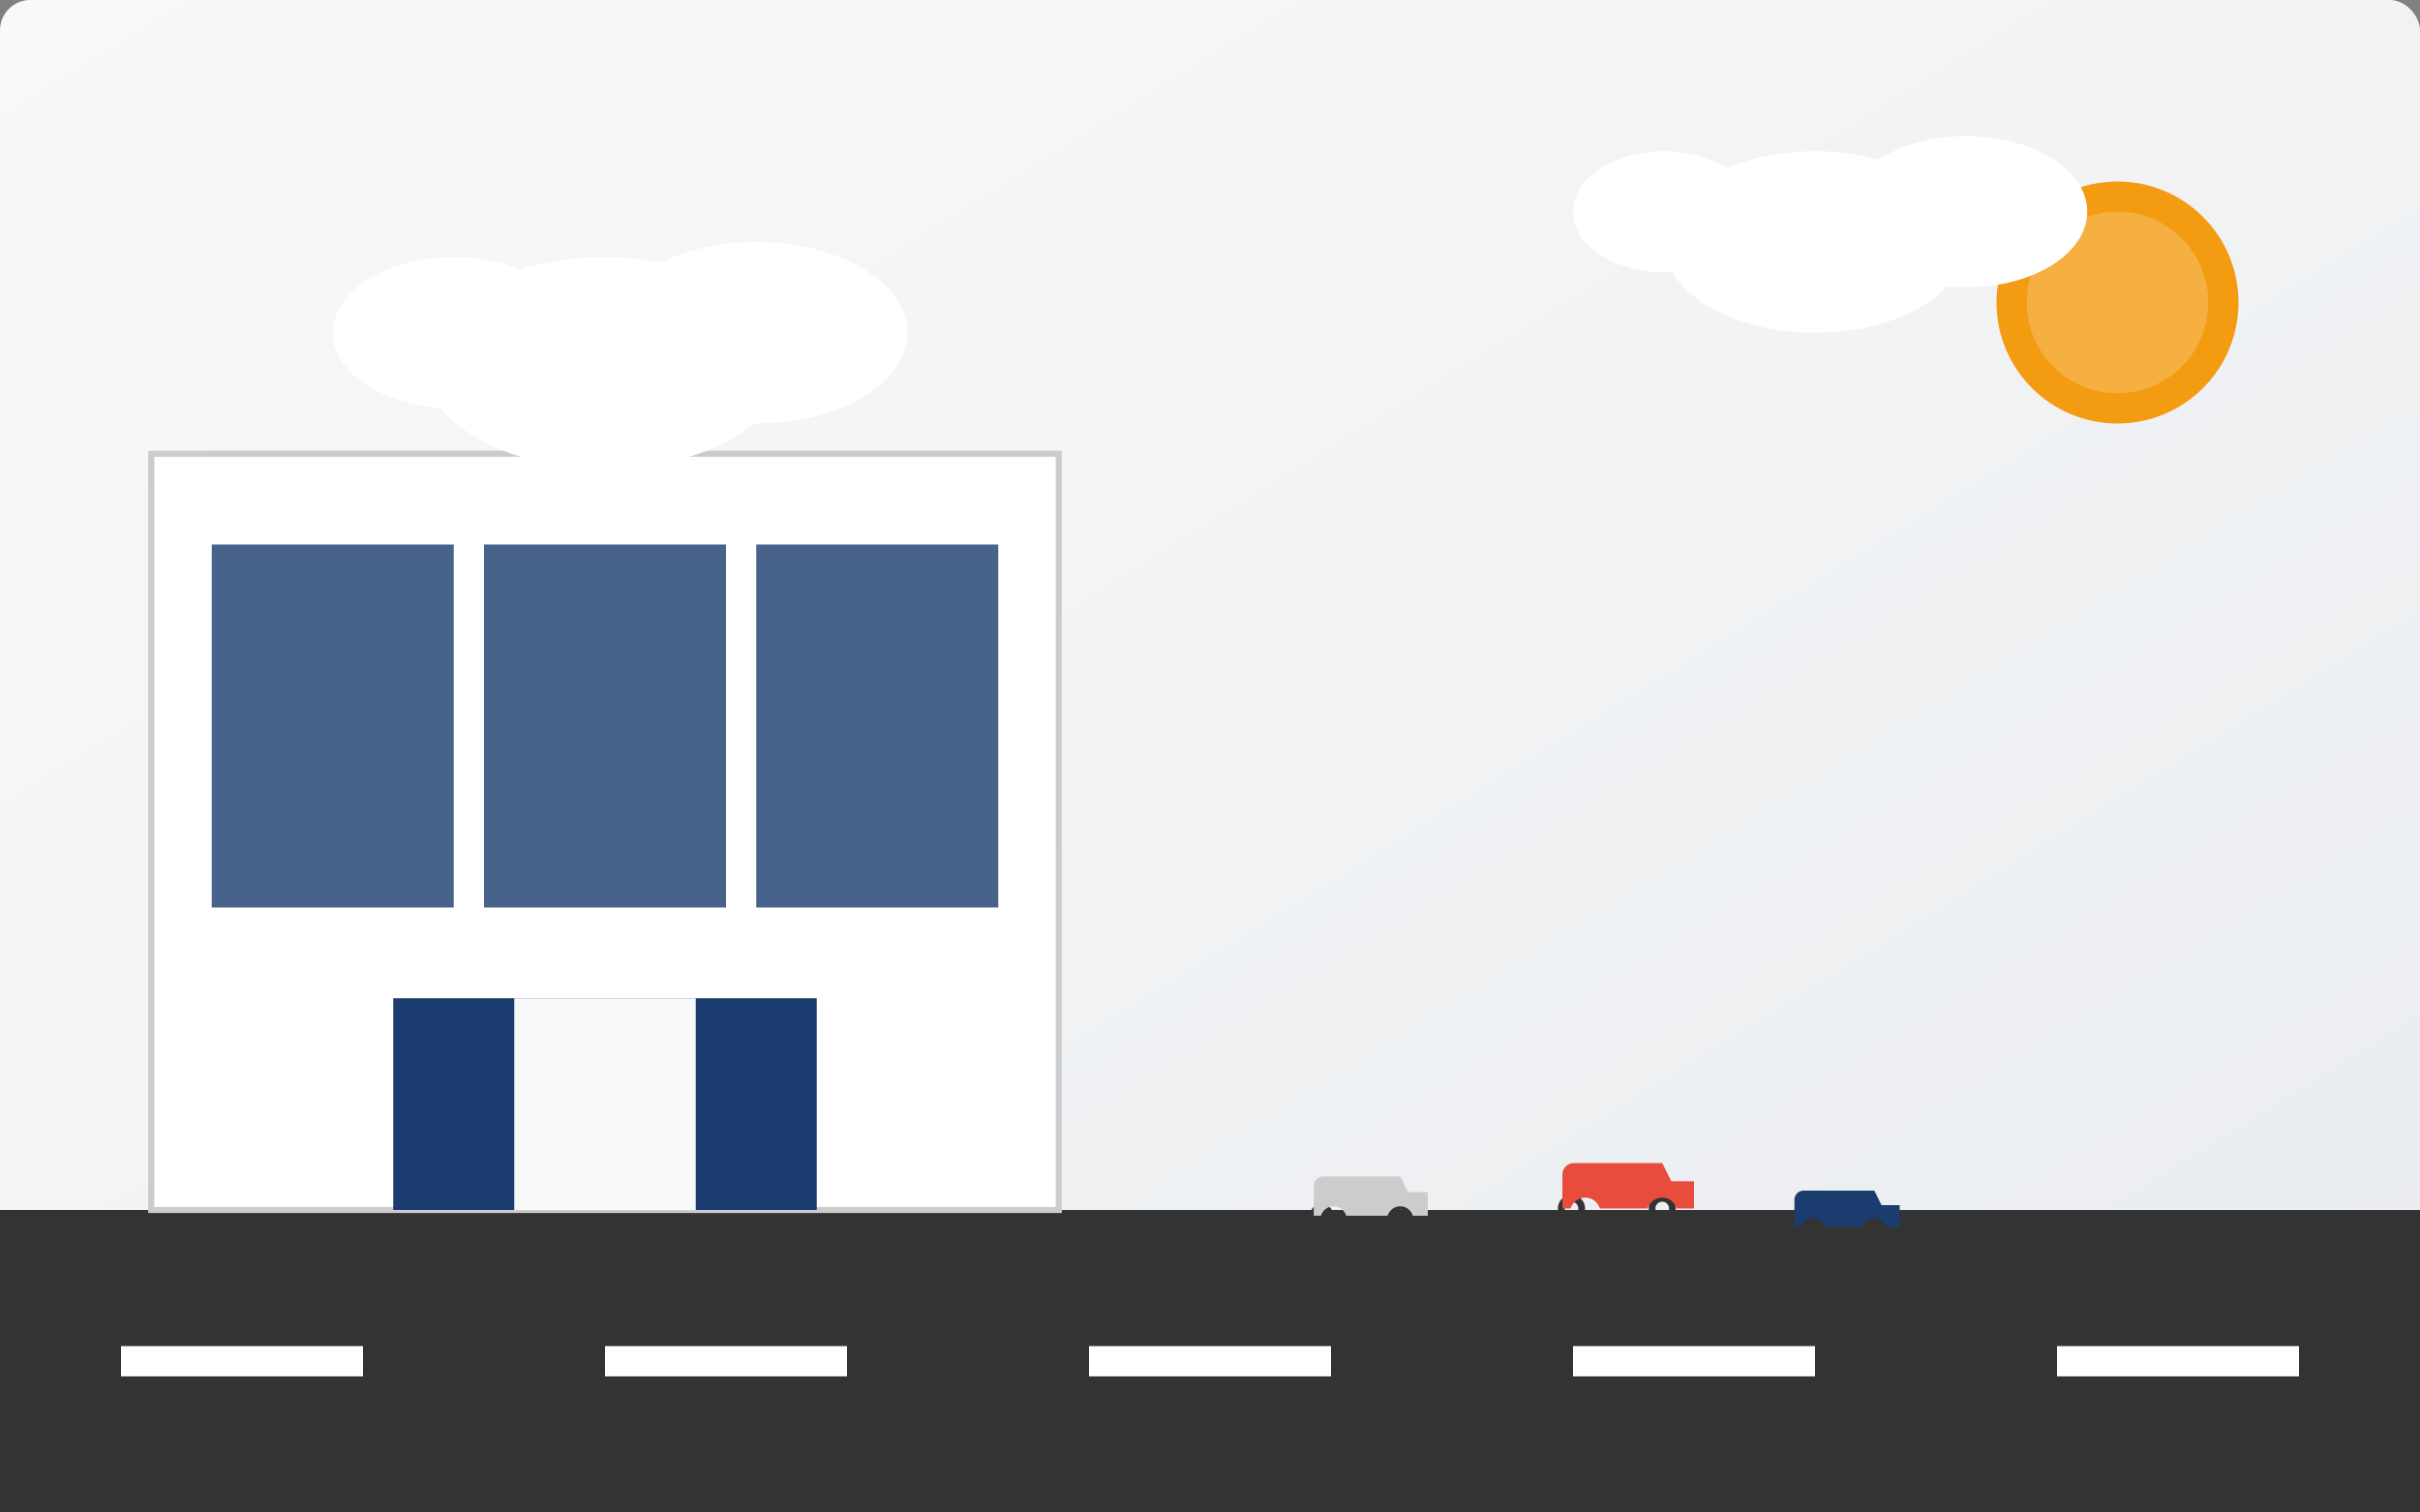
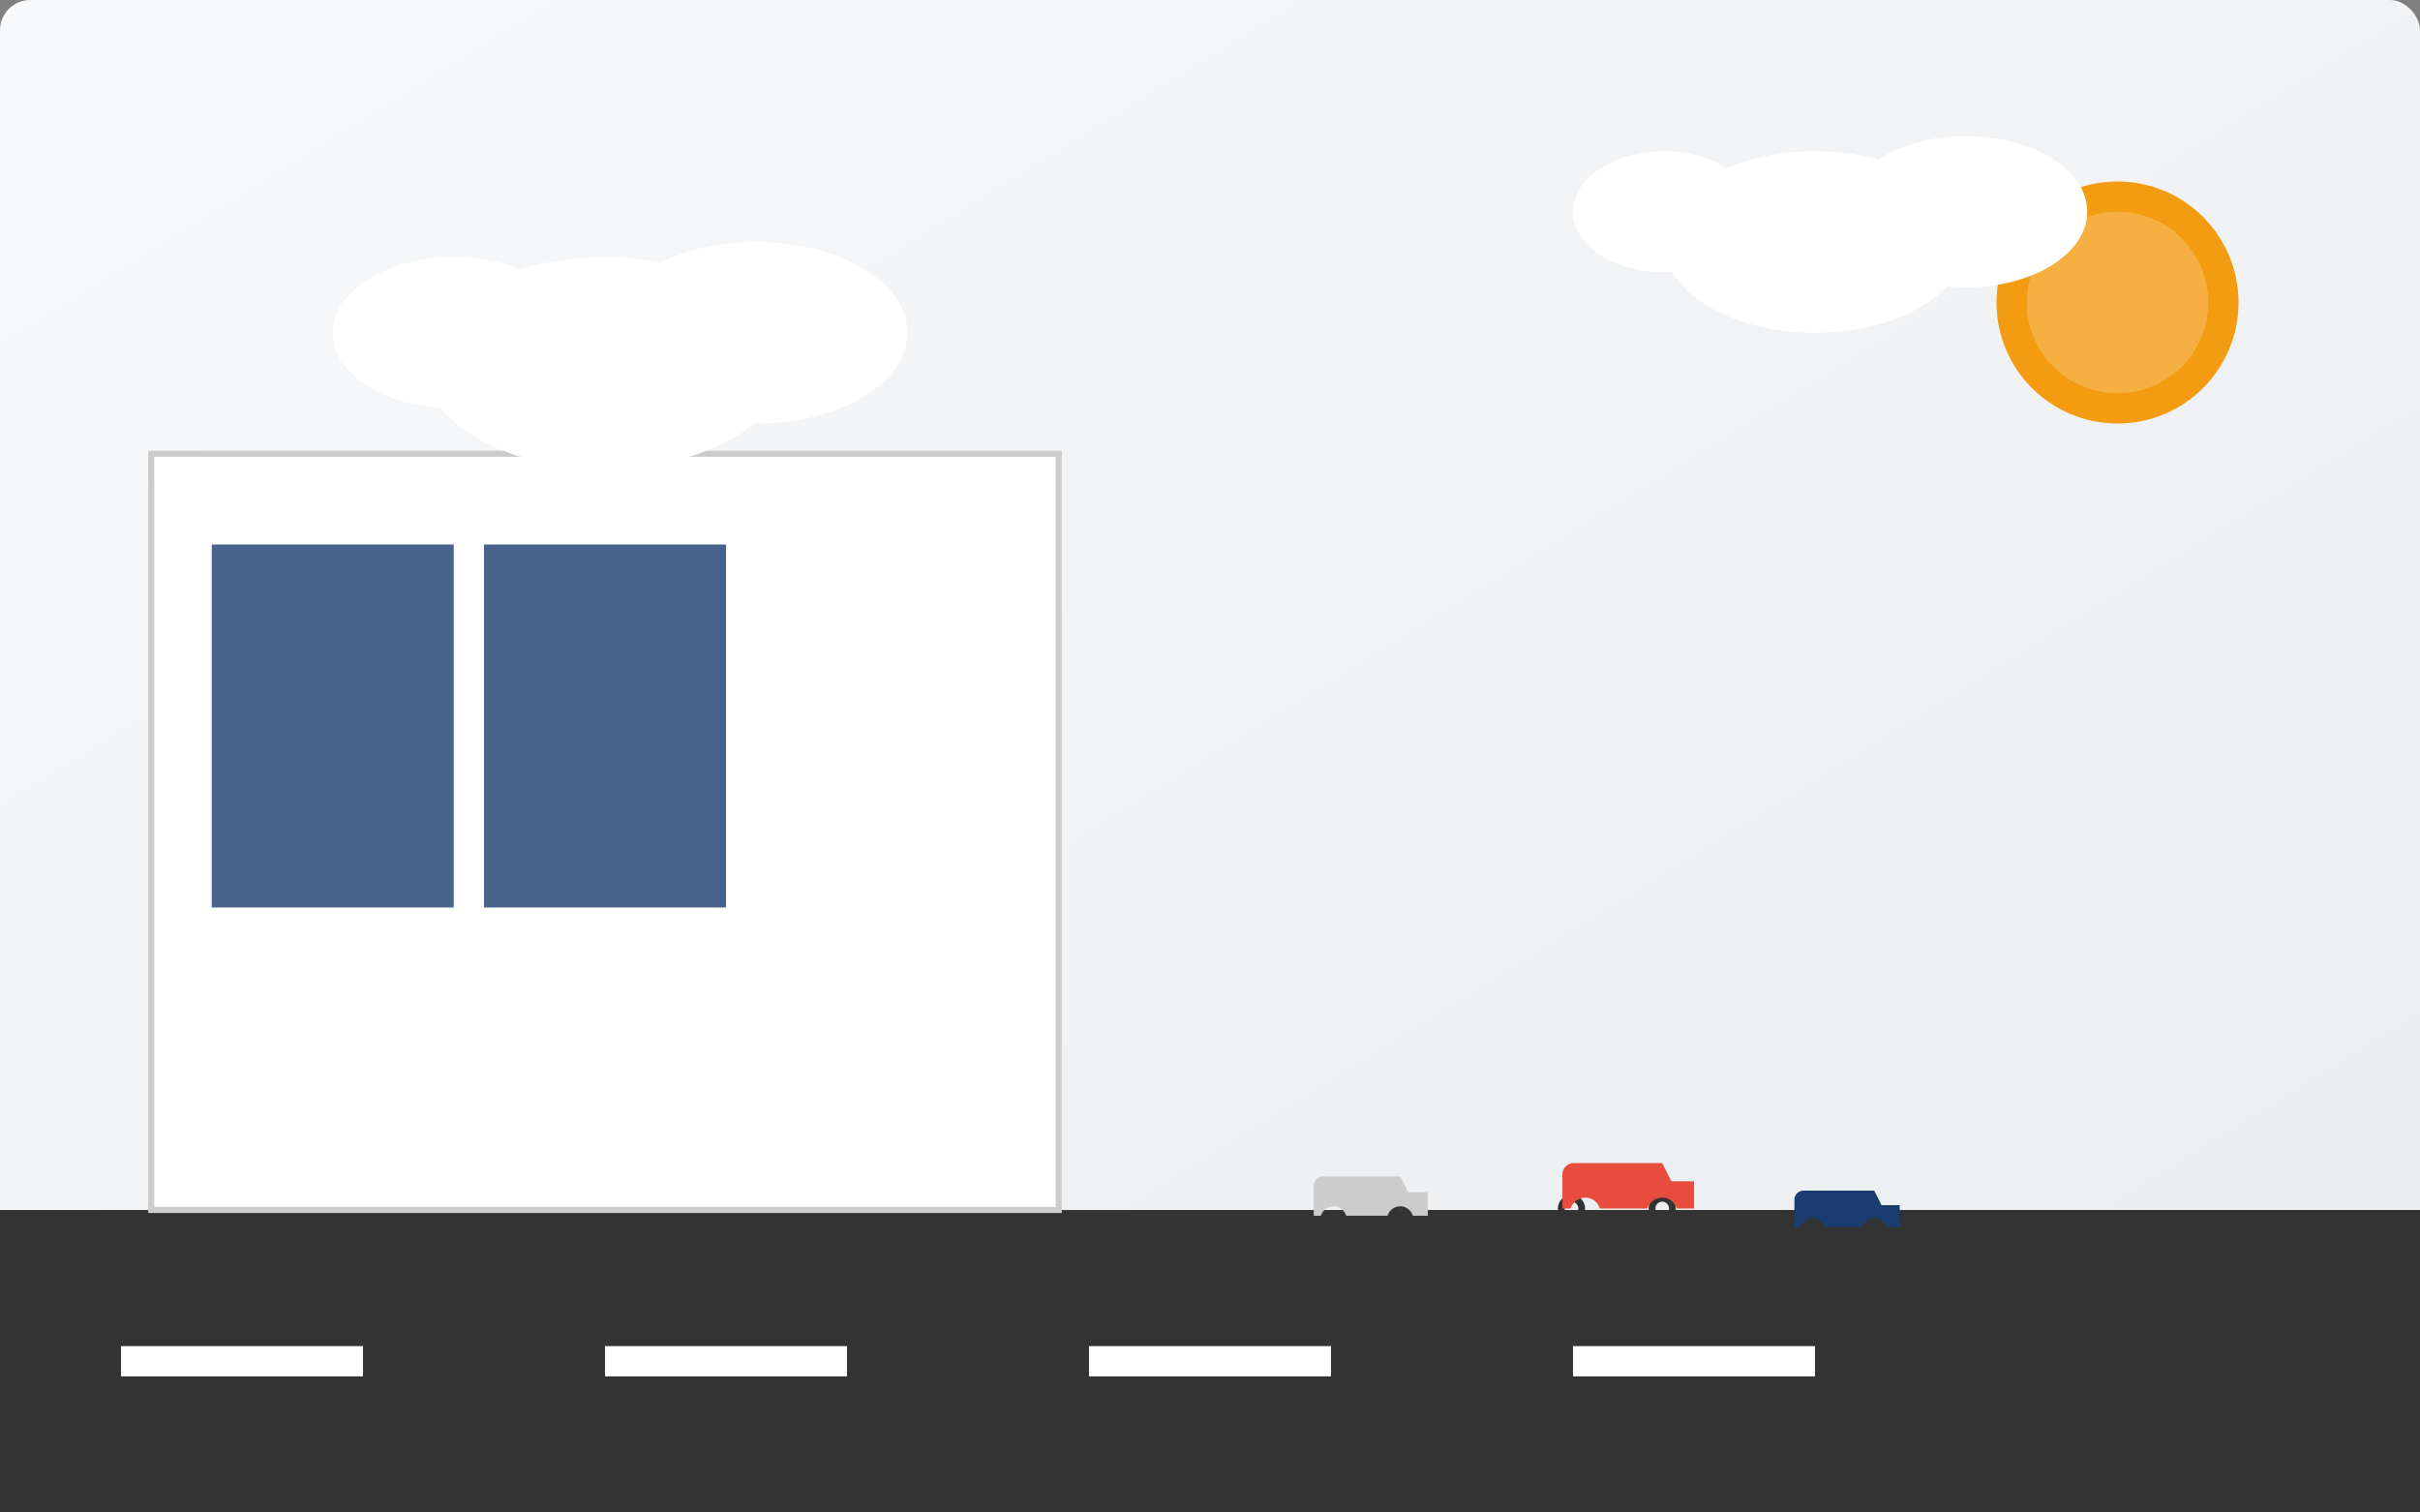
<svg xmlns="http://www.w3.org/2000/svg" viewBox="0 0 800 500">
  <rect x="0" y="0" width="800" height="500" fill="#808080" stroke="none" />
  <defs>
    <linearGradient id="bgGradient" x1="0%" y1="0%" x2="100%" y2="100%">
      <stop offset="0%" stop-color="#f8f9fa" />
      <stop offset="100%" stop-color="#e9ecef" />
    </linearGradient>
  </defs>
  <rect width="800" height="500" fill="url(#bgGradient)" rx="10" ry="10" />
  <rect x="0" y="400" width="800" height="100" fill="#333" />
  <rect x="40" y="445" width="80" height="10" fill="#fff" />
  <rect x="200" y="445" width="80" height="10" fill="#fff" />
  <rect x="360" y="445" width="80" height="10" fill="#fff" />
  <rect x="520" y="445" width="80" height="10" fill="#fff" />
-   <rect x="680" y="445" width="80" height="10" fill="#fff" />
  <rect x="50" y="150" width="300" height="250" fill="#fff" stroke="#ccc" stroke-width="2" />
  <rect x="70" y="180" width="80" height="120" fill="#1a3c6e" opacity="0.8" />
  <rect x="160" y="180" width="80" height="120" fill="#1a3c6e" opacity="0.8" />
-   <rect x="250" y="180" width="80" height="120" fill="#1a3c6e" opacity="0.8" />
-   <rect x="130" y="330" width="140" height="70" fill="#1a3c6e" />
-   <rect x="170" y="330" width="60" height="70" fill="#f8f9fa" />
  <g transform="translate(500, 380) scale(1.5)">
    <path d="M10 13c0 1.657 1.343 3 3 3s3-1.343 3-3-1.343-3-3-3-3 1.343-3 3zm1.5 0c0-.827.673-1.5 1.5-1.5s1.5.673 1.5 1.5-.673 1.5-1.5 1.5-1.5-.673-1.5-1.5z" fill="#333" />
    <path d="M30 13c0 1.657 1.343 3 3 3s3-1.343 3-3-1.343-3-3-3-3 1.343-3 3zm1.5 0c0-.827.673-1.5 1.5-1.5s1.5.673 1.5 1.5-.673 1.5-1.5 1.5-1.5-.673-1.5-1.5z" fill="#333" />
    <path d="M40 7h-5l-2-4H13.5c-1.381 0-2.5 1.119-2.5 2.5v7.5h1.8c.45-1.39 1.73-2.4 3.25-2.4 1.52 0 2.75 1.01 3.2 2.4h10.5c.45-1.39 1.73-2.4 3.25-2.4 1.52 0 2.75 1.01 3.2 2.4H40V7zm-27.5 1.5h19l1-2h-20v2z" fill="#e74c3c" />
  </g>
  <g transform="translate(580, 390) scale(1.2)">
    <path d="M10 13c0 1.657 1.343 3 3 3s3-1.343 3-3-1.343-3-3-3-3 1.343-3 3zm1.5 0c0-.827.673-1.5 1.5-1.5s1.5.673 1.5 1.5-.673 1.5-1.5 1.5-1.5-.673-1.5-1.5z" fill="#333" />
    <path d="M30 13c0 1.657 1.343 3 3 3s3-1.343 3-3-1.343-3-3-3-3 1.343-3 3zm1.5 0c0-.827.673-1.5 1.5-1.5s1.5.673 1.5 1.5-.673 1.5-1.5 1.5-1.5-.673-1.5-1.5z" fill="#333" />
    <path d="M40 7h-5l-2-4H13.5c-1.381 0-2.5 1.119-2.5 2.5v7.5h1.8c.45-1.39 1.73-2.4 3.25-2.4 1.52 0 2.75 1.01 3.2 2.4h10.5c.45-1.39 1.73-2.4 3.25-2.4 1.52 0 2.75 1.01 3.2 2.4H40V7zm-27.5 1.5h19l1-2h-20v2z" fill="#1a3c6e" />
  </g>
  <g transform="translate(420, 385) scale(1.3)">
-     <path d="M10 13c0 1.657 1.343 3 3 3s3-1.343 3-3-1.343-3-3-3-3 1.343-3 3zm1.5 0c0-.827.673-1.5 1.5-1.5s1.5.673 1.5 1.5-.673 1.5-1.5 1.5-1.5-.673-1.5-1.5z" fill="#333" />
    <path d="M30 13c0 1.657 1.343 3 3 3s3-1.343 3-3-1.343-3-3-3-3 1.343-3 3zm1.5 0c0-.827.673-1.5 1.5-1.5s1.5.673 1.5 1.5-.673 1.5-1.5 1.5-1.5-.673-1.5-1.5z" fill="#333" />
    <path d="M40 7h-5l-2-4H13.5c-1.381 0-2.5 1.119-2.5 2.5v7.5h1.8c.45-1.39 1.73-2.4 3.25-2.4 1.52 0 2.75 1.01 3.2 2.4h10.5c.45-1.39 1.73-2.4 3.25-2.4 1.52 0 2.75 1.01 3.2 2.4H40V7zm-27.5 1.5h19l1-2h-20v2z" fill="#ccc" />
  </g>
  <circle cx="700" cy="100" r="40" fill="#f39c12" />
  <circle cx="700" cy="100" r="30" fill="#f5b041" />
  <g fill="#fff">
    <ellipse cx="600" cy="80" rx="50" ry="30" />
    <ellipse cx="650" cy="70" rx="40" ry="25" />
    <ellipse cx="550" cy="70" rx="30" ry="20" />
    <ellipse cx="200" cy="120" rx="60" ry="35" />
    <ellipse cx="250" cy="110" rx="50" ry="30" />
    <ellipse cx="150" cy="110" rx="40" ry="25" />
  </g>
</svg>